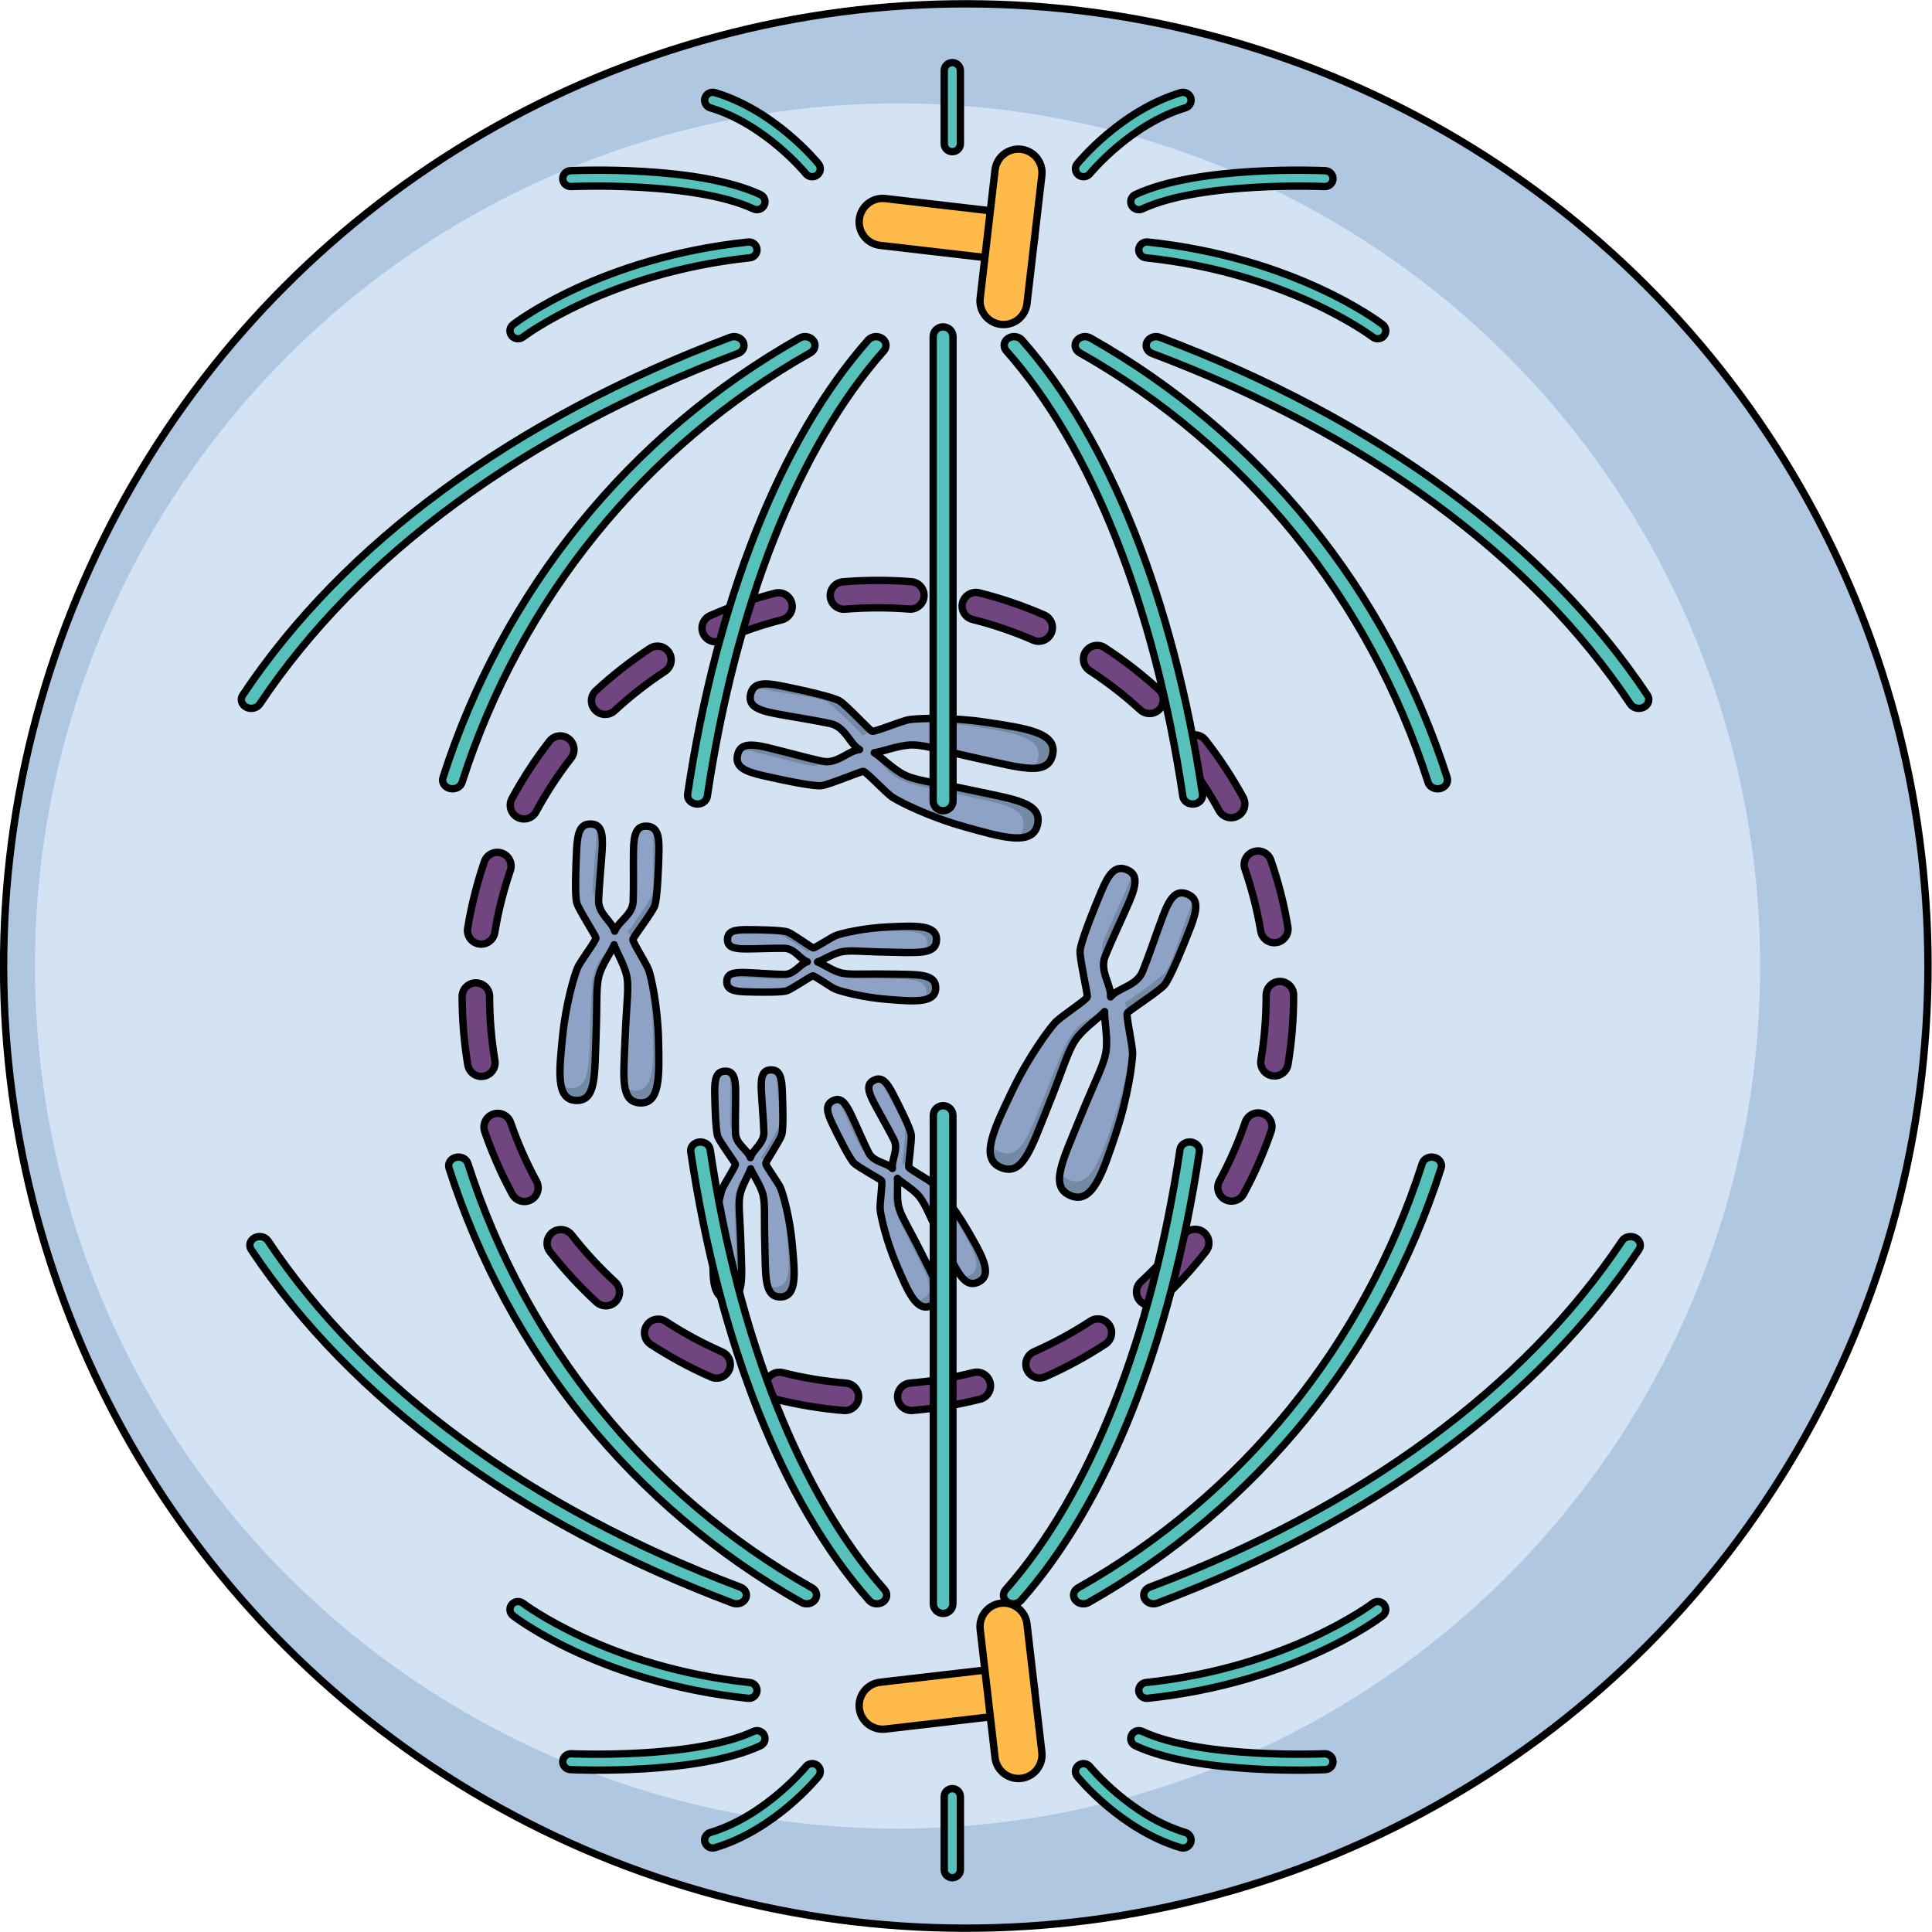
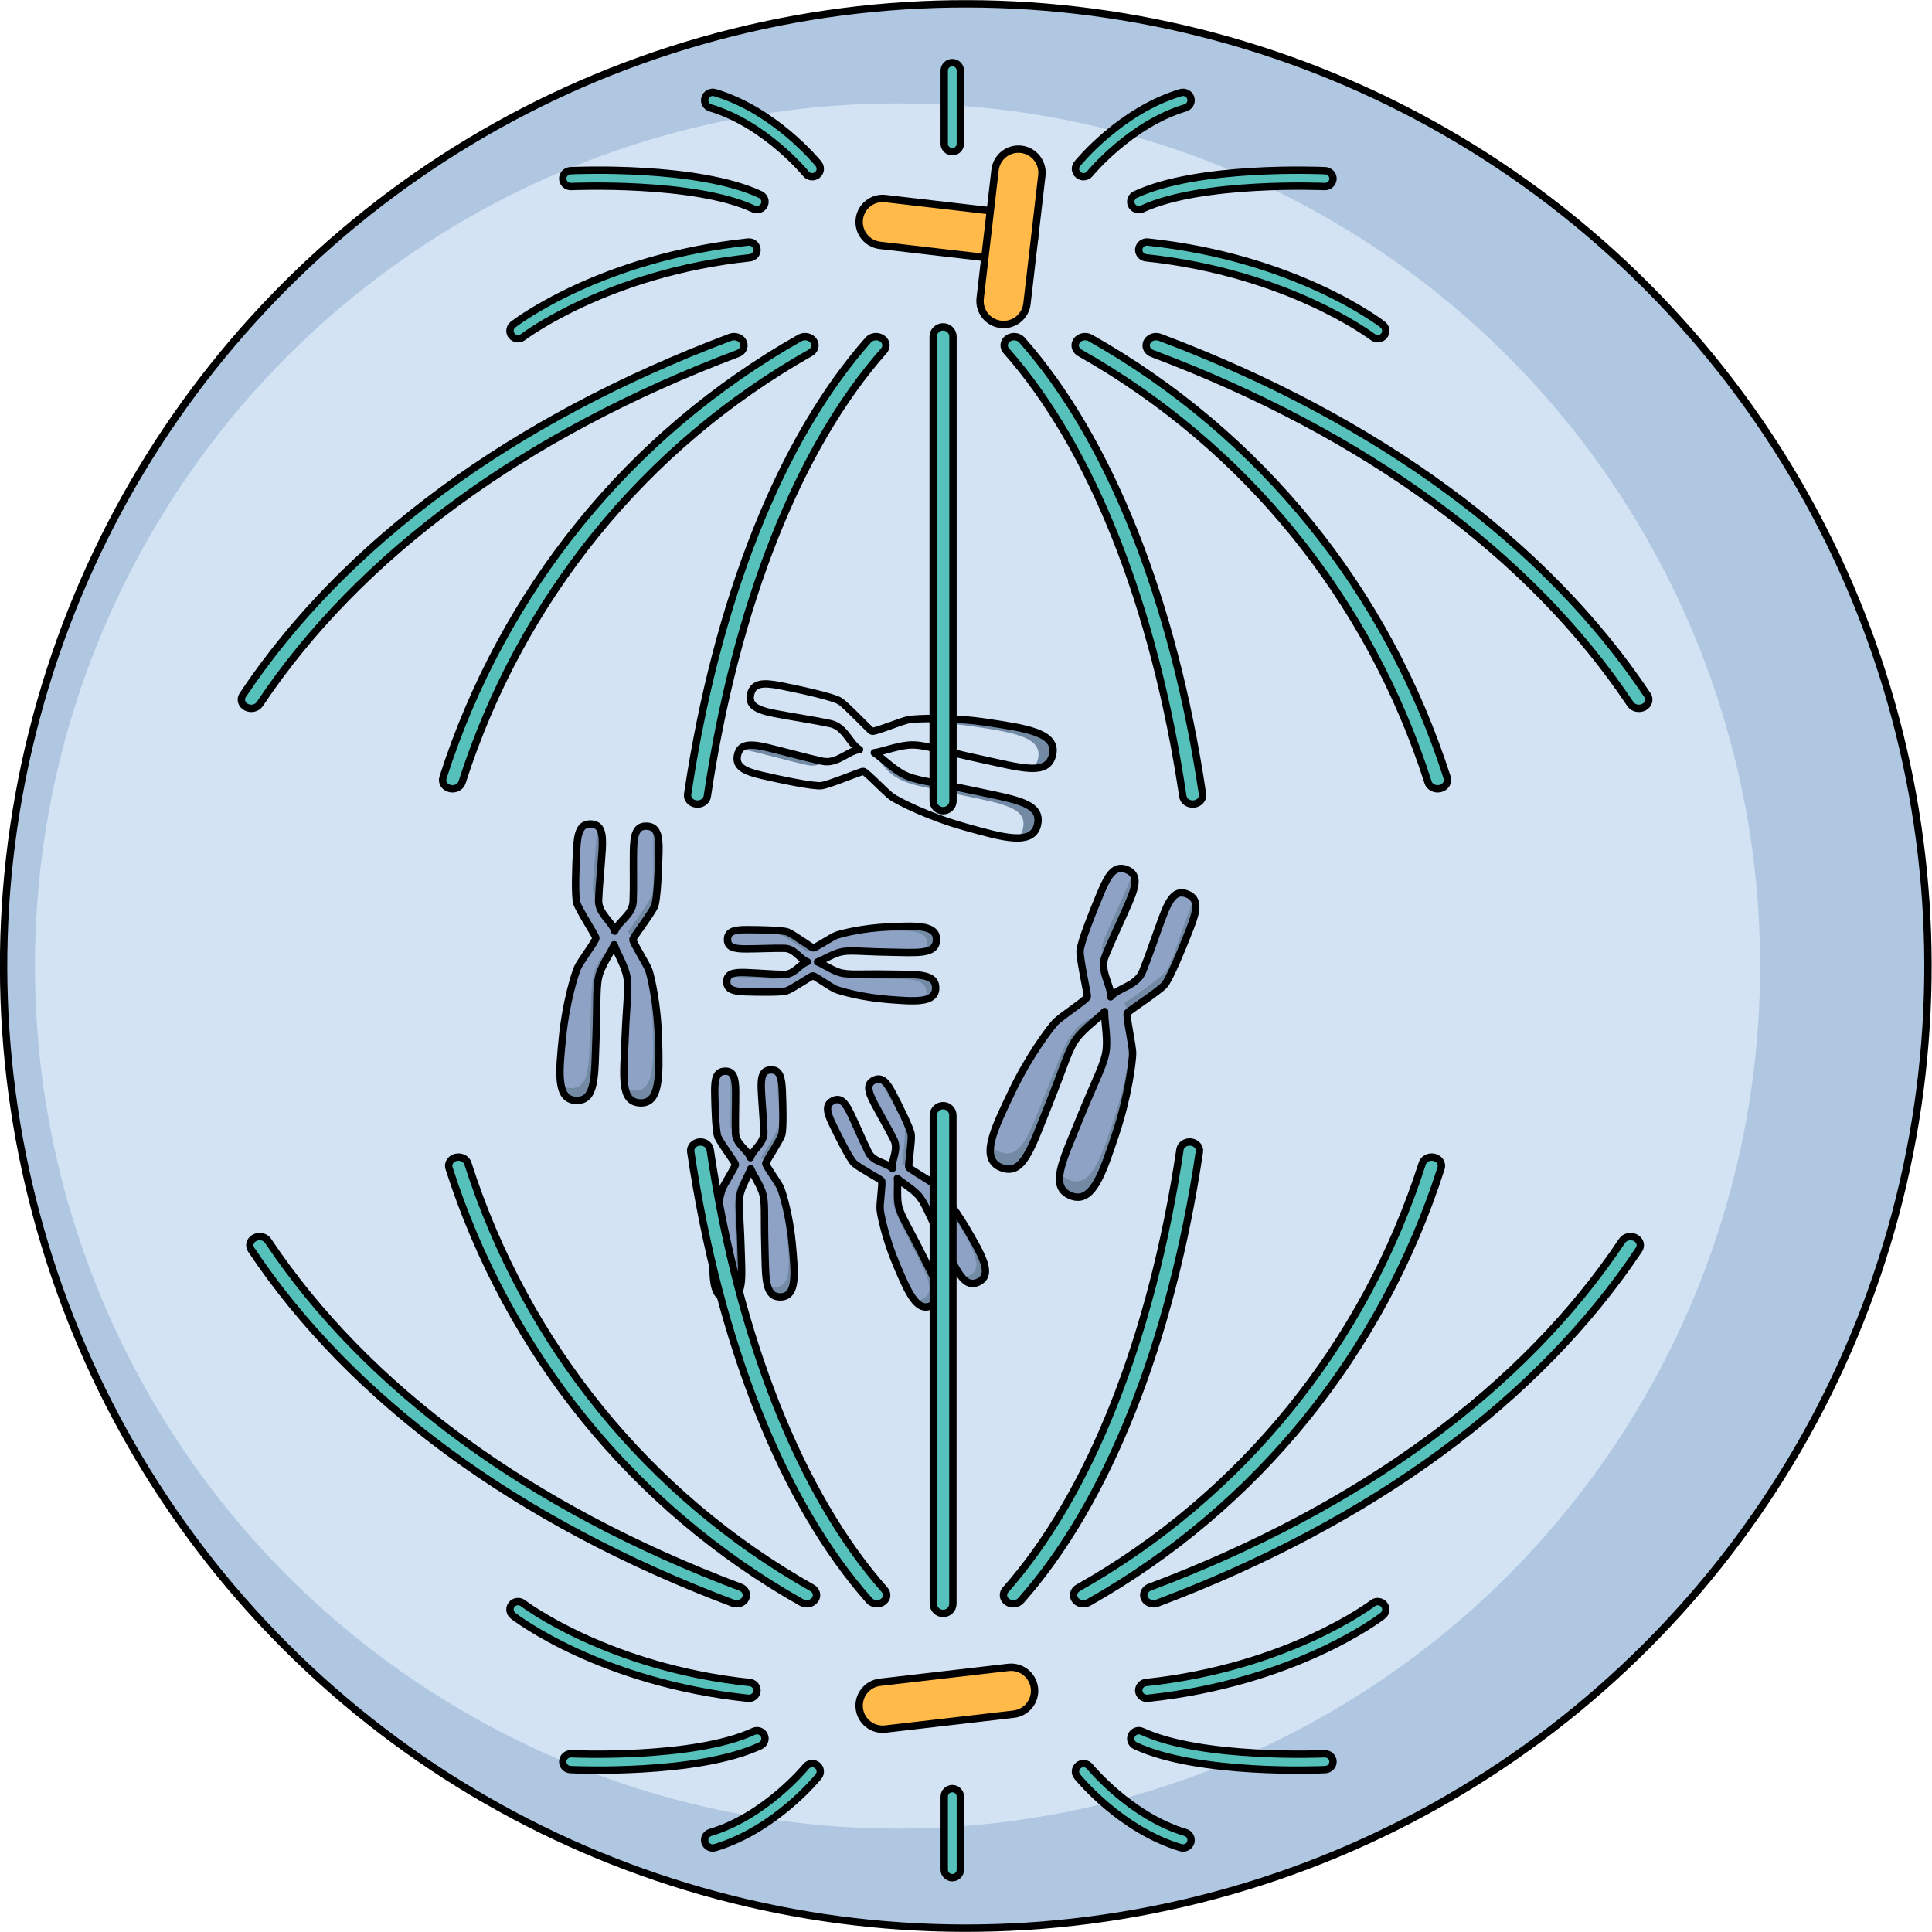
<svg xmlns="http://www.w3.org/2000/svg" version="1.1" id="Camada_1" width="800px" height="800px" viewBox="0 0 262.179 262.18" enable-background="new 0 0 262.179 262.18" xml:space="preserve">
  <g>
    <g>
      <ellipse transform="matrix(0.707 -0.707 0.707 0.707 -54.299 131.089)" fill="#B0C7E1" cx="131.089" cy="131.09" rx="130.589" ry="130.59" />
      <circle fill="#D3E3F4" cx="121.799" cy="131.09" r="117.057" />
      <ellipse transform="matrix(0.707 -0.707 0.707 0.707 -54.299 131.089)" fill="none" stroke="#000000" stroke-linecap="round" stroke-linejoin="round" stroke-miterlimit="10" cx="131.089" cy="131.09" rx="130.589" ry="130.59" />
    </g>
    <g>
-       <path fill="#714580" stroke="#000000" stroke-linecap="round" stroke-linejoin="round" stroke-miterlimit="10" d="    M114.661,191.412c-0.051,0-0.102-0.002-0.153-0.006c-3.096-0.252-6.189-0.762-9.191-1.517c-0.997-0.251-1.602-1.263-1.351-2.26    c0.251-0.996,1.266-1.596,2.259-1.351c2.803,0.705,5.691,1.182,8.584,1.417c1.025,0.084,1.788,0.982,1.705,2.006    C116.436,190.675,115.621,191.412,114.661,191.412z M123.665,191.407c-0.959,0-1.773-0.736-1.853-1.709    c-0.084-1.025,0.678-1.923,1.703-2.008c2.892-0.239,5.779-0.718,8.581-1.428c0.996-0.249,2.009,0.351,2.262,1.348    c0.252,0.997-0.352,2.009-1.348,2.262c-3.001,0.759-6.093,1.273-9.189,1.528C123.768,191.405,123.716,191.407,123.665,191.407z     M97.245,187.027c-0.249,0-0.503-0.051-0.747-0.158c-2.839-1.245-5.596-2.738-8.196-4.437c-0.861-0.563-1.102-1.717-0.539-2.577    c0.562-0.86,1.716-1.1,2.577-0.54c2.427,1.588,5.002,2.982,7.653,4.144c0.942,0.412,1.37,1.51,0.957,2.452    C98.645,186.61,97.962,187.027,97.245,187.027z M141.072,187.001c-0.716,0-1.398-0.415-1.705-1.113    c-0.414-0.941,0.013-2.04,0.954-2.454c2.647-1.165,5.219-2.561,7.644-4.149c0.86-0.563,2.014-0.322,2.577,0.537    c0.563,0.86,0.323,2.014-0.537,2.578c-2.596,1.699-5.349,3.194-8.184,4.441C141.577,186.95,141.323,187.001,141.072,187.001z     M82.211,177.202c-0.451,0-0.902-0.162-1.26-0.492c-2.282-2.099-4.407-4.402-6.315-6.845c-0.633-0.811-0.489-1.981,0.321-2.614    c0.811-0.633,1.981-0.489,2.613,0.321c1.783,2.283,3.768,4.435,5.901,6.397c0.757,0.696,0.806,1.873,0.11,2.63    C83.215,177,82.713,177.202,82.211,177.202z M156.088,177.167c-0.502,0-1.003-0.202-1.37-0.601    c-0.697-0.756-0.648-1.934,0.108-2.63c2.13-1.962,4.114-4.116,5.895-6.402c0.631-0.812,1.801-0.957,2.613-0.325    c0.811,0.632,0.956,1.802,0.324,2.613c-1.906,2.447-4.029,4.753-6.309,6.853C156.991,177.004,156.539,177.167,156.088,177.167z     M71.167,163.05c-0.66,0-1.3-0.352-1.637-0.973c-1.482-2.726-2.744-5.593-3.753-8.521c-0.335-0.972,0.182-2.032,1.154-2.366    c0.973-0.338,2.031,0.182,2.367,1.153c0.942,2.734,2.121,5.412,3.504,7.957c0.491,0.903,0.157,2.033-0.746,2.524    C71.771,162.977,71.467,163.05,71.167,163.05z M167.121,163c-0.3,0-0.604-0.072-0.885-0.225c-0.904-0.489-1.239-1.619-0.749-2.523    c1.381-2.548,2.558-5.229,3.498-7.969c0.333-0.972,1.392-1.492,2.365-1.156c0.973,0.333,1.49,1.392,1.157,2.365    c-1.007,2.934-2.267,5.806-3.747,8.535C168.423,162.647,167.782,163,167.121,163z M65.32,146.08c-0.894,0-1.682-0.645-1.834-1.556    c-0.508-3.047-0.768-6.17-0.771-9.281c-0.001-1.028,0.832-1.862,1.86-1.864c0,0,0.001,0,0.002,0c1.027,0,1.861,0.832,1.862,1.859    c0.003,2.908,0.245,5.826,0.72,8.673c0.169,1.014-0.516,1.973-1.53,2.142C65.525,146.072,65.422,146.08,65.32,146.08z     M172.952,146.015c-0.101,0-0.203-0.008-0.306-0.025c-1.014-0.168-1.701-1.126-1.533-2.141c0.471-2.847,0.71-5.765,0.71-8.673    v-0.129c0-1.028,0.833-1.862,1.862-1.862c1.028,0,1.862,0.833,1.862,1.862v0.129c0,3.112-0.256,6.234-0.76,9.281    C174.636,145.368,173.846,146.015,172.952,146.015z M65.302,128.126c-0.1,0-0.202-0.008-0.304-0.025    c-1.015-0.167-1.702-1.124-1.535-2.139c0.504-3.064,1.267-6.105,2.269-9.037c0.332-0.972,1.39-1.494,2.364-1.159    c0.973,0.332,1.492,1.39,1.16,2.363c-0.936,2.737-1.648,5.575-2.119,8.436C66.987,127.478,66.198,128.126,65.302,128.126z     M172.926,127.931c-0.893,0-1.681-0.644-1.834-1.553c-0.481-2.859-1.204-5.696-2.149-8.428c-0.336-0.972,0.179-2.032,1.151-2.368    c0.972-0.335,2.031,0.18,2.368,1.15c1.012,2.928,1.787,5.965,2.302,9.028c0.171,1.014-0.513,1.974-1.527,2.145    C173.133,127.923,173.029,127.931,172.926,127.931z M71.105,111.134c-0.299,0-0.602-0.072-0.884-0.224    c-0.904-0.489-1.241-1.619-0.752-2.523c1.473-2.726,3.186-5.351,5.093-7.803c0.631-0.811,1.801-0.958,2.612-0.327    c0.812,0.631,0.958,1.801,0.327,2.612c-1.781,2.291-3.381,4.743-4.757,7.288C72.408,110.78,71.767,111.134,71.105,111.134z     M167.067,110.969c-0.66,0-1.298-0.351-1.636-0.971c-1.385-2.539-2.993-4.985-4.78-7.268c-0.634-0.81-0.491-1.98,0.319-2.614    c0.809-0.632,1.979-0.491,2.613,0.318c1.913,2.444,3.634,5.062,5.116,7.782c0.492,0.902,0.159,2.033-0.743,2.526    C167.674,110.896,167.368,110.969,167.067,110.969z M82.125,96.952c-0.501,0-1.001-0.201-1.368-0.598    c-0.698-0.756-0.651-1.934,0.104-2.631c2.279-2.104,4.747-4.034,7.337-5.735c0.859-0.564,2.014-0.325,2.578,0.534    c0.565,0.86,0.326,2.014-0.534,2.579c-2.42,1.59-4.727,3.392-6.855,5.359C83.03,96.789,82.577,96.952,82.125,96.952z     M156.001,96.829c-0.45,0-0.901-0.162-1.258-0.49c-2.136-1.96-4.449-3.755-6.875-5.336c-0.861-0.561-1.104-1.715-0.543-2.576    c0.561-0.86,1.714-1.102,2.576-0.543c2.596,1.693,5.072,3.615,7.359,5.713c0.757,0.695,0.808,1.873,0.113,2.63    C157.006,96.626,156.504,96.829,156.001,96.829z M97.132,87.101c-0.715,0-1.397-0.415-1.705-1.111    c-0.415-0.94,0.011-2.04,0.952-2.454c2.839-1.252,5.802-2.275,8.808-3.04c0.995-0.255,2.009,0.348,2.263,1.345    c0.253,0.996-0.349,2.009-1.345,2.263c-2.805,0.714-5.572,1.668-8.223,2.838C97.638,87.049,97.383,87.101,97.132,87.101z     M140.955,87.025c-0.249,0-0.502-0.05-0.744-0.156c-2.658-1.161-5.429-2.107-8.237-2.81c-0.997-0.249-1.603-1.26-1.354-2.258    c0.25-0.996,1.263-1.602,2.258-1.353c3.008,0.753,5.977,1.766,8.824,3.009c0.942,0.412,1.372,1.509,0.961,2.451    C142.356,86.607,141.672,87.025,140.955,87.025z M114.527,82.675c-0.958,0-1.772-0.735-1.853-1.707    c-0.085-1.025,0.676-1.925,1.7-2.01c3.083-0.258,6.244-0.262,9.311-0.017c1.025,0.082,1.789,0.98,1.707,2.004    c-0.082,1.025-0.977,1.784-2.005,1.707c-2.865-0.23-5.822-0.224-8.704,0.015C114.631,82.672,114.579,82.675,114.527,82.675z" />
      <g>
        <g>
          <path fill="#8DA2C4" d="M151.392,153.913c1.73-5.167,2.278-9.78,2.307-10.906c0.028-1.126-0.951-5.217-0.711-5.547      c0.24-0.33,4.233-2.912,5.007-3.773c0.775-0.86,2.575-5.322,3.532-7.78c0.957-2.458,1.152-3.907-0.365-4.555      c-1.517-0.647-2.372,0.367-3.349,2.959c-0.977,2.592-1.834,5.232-2.75,7.501c-0.82,2.031-3.335,2.211-4.357,3.468      c0.138-1.614-1.548-3.489-0.728-5.52c0.916-2.269,2.133-4.764,3.229-7.308c1.096-2.544,1.186-3.868-0.355-4.455      c-1.541-0.587-2.407,0.592-3.425,3.024c-1.018,2.433-2.819,6.895-2.86,8.052c-0.041,1.157,1.04,5.788,0.984,6.192      c-0.057,0.403-3.602,2.668-4.363,3.498c-0.762,0.83-3.57,4.53-5.912,9.45c-2.342,4.919-4.393,9.032-1.428,10.229      c2.965,1.197,4.053-2.558,6.348-8.243c2.295-5.685,2.779-7.941,4.1-9.541c1.133-1.371,2.928-2.601,3.605-3.386      c-0.058,1.035,0.38,3.166,0.244,4.94c-0.16,2.069-1.378,4.028-3.673,9.713c-2.296,5.685-4.119,9.143-1.154,10.34      C148.283,163.463,149.661,159.079,151.392,153.913z" />
          <g>
            <path fill="#738AA5" d="M161.327,123.766c-0.956,2.458-2.38,7.279-3.155,8.14c-0.774,0.861-5.064,3.95-5.562,4.146       c0.197,0.518,0.364,0.984,0.392,1.39c0.359-0.398,4.231-2.908,4.992-3.754c0.775-0.86,2.575-5.322,3.532-7.78       c0.742-1.905,1.025-3.203,0.409-3.993C161.808,122.453,161.597,123.069,161.327,123.766z" />
            <path fill="#738AA5" d="M153.008,120.31c-1.096,2.544-2.313,5.039-3.229,7.308c-0.376,0.932-0.225,1.831,0.035,2.688       c0.036-0.181,0.09-0.362,0.164-0.546c0.916-2.269,2.133-4.764,3.229-7.308c0.846-1.963,1.092-3.199,0.452-3.931       C153.521,119.037,153.301,119.63,153.008,120.31z" />
            <path fill="#738AA5" d="M149.854,137.326c-1.343,0.556-2.873,1.143-4.006,2.515c-1.321,1.6-1.556,2.531-3.851,8.217       c-2.295,5.685-3.383,9.439-6.348,8.243c-0.576-0.232-0.961-0.575-1.194-1.012c-0.254,1.506,0.071,2.62,1.393,3.154       c2.965,1.197,4.053-2.558,6.348-8.243c2.295-5.685,2.779-7.941,4.1-9.541C147.405,139.318,149.143,138.113,149.854,137.326z" />
            <path fill="#738AA5" d="M151.392,153.913c1.73-5.167,2.278-9.78,2.307-10.906c0.009-0.367-0.089-1.048-0.216-1.81       c-0.106,1.529-0.696,5.817-2.289,10.575c-1.731,5.166-3.109,9.55-6.074,8.353c-0.61-0.246-1.017-0.588-1.259-1.025       c-0.269,1.549,0.069,2.606,1.458,3.167C148.283,163.463,149.661,159.079,151.392,153.913z" />
          </g>
          <path fill="none" stroke="#000000" stroke-linecap="round" stroke-linejoin="round" stroke-miterlimit="10" d="M151.392,153.913      c1.73-5.167,2.278-9.78,2.307-10.906c0.028-1.126-0.951-5.217-0.711-5.547c0.24-0.33,4.233-2.912,5.007-3.773      c0.775-0.86,2.575-5.322,3.532-7.78c0.957-2.458,1.152-3.907-0.365-4.555c-1.517-0.647-2.372,0.367-3.349,2.959      c-0.977,2.592-1.834,5.232-2.75,7.501c-0.82,2.031-3.335,2.211-4.357,3.468c0.138-1.614-1.548-3.489-0.728-5.52      c0.916-2.269,2.133-4.764,3.229-7.308c1.096-2.544,1.186-3.868-0.355-4.455c-1.541-0.587-2.407,0.592-3.425,3.024      c-1.018,2.433-2.819,6.895-2.86,8.052c-0.041,1.157,1.04,5.788,0.984,6.192c-0.057,0.403-3.602,2.668-4.363,3.498      c-0.762,0.83-3.57,4.53-5.912,9.45c-2.342,4.919-4.393,9.032-1.428,10.229c2.965,1.197,4.053-2.558,6.348-8.243      c2.295-5.685,2.779-7.941,4.1-9.541c1.133-1.371,2.928-2.601,3.605-3.386c-0.058,1.035,0.38,3.166,0.244,4.94      c-0.16,2.069-1.378,4.028-3.673,9.713c-2.296,5.685-4.119,9.143-1.154,10.34C148.283,163.463,149.661,159.079,151.392,153.913z" />
        </g>
        <g>
-           <path fill="#8DA2C4" d="M134.019,98.043c-5.131-0.783-9.549-0.546-10.611-0.39c-1.061,0.157-4.742,1.742-5.09,1.57      c-0.348-0.171-3.422-3.499-4.356-4.085c-0.934-0.587-5.414-1.551-7.877-2.048c-2.462-0.498-3.854-0.445-4.216,1.084      c-0.36,1.529,0.731,2.166,3.323,2.661c2.592,0.495,5.209,0.869,7.488,1.36c2.04,0.439,2.618,2.77,3.963,3.524      c-1.537,0.133-3.022,2.021-5.062,1.581c-2.279-0.49-4.819-1.226-7.384-1.841c-2.566-0.615-3.823-0.483-4.123,1.059      c-0.3,1.541,0.947,2.163,3.396,2.722c2.45,0.56,6.93,1.524,8.022,1.373c1.092-0.15,5.263-1.918,5.651-1.931      c0.388-0.013,3.09,2.946,3.993,3.526c0.903,0.58,4.833,2.613,9.831,4.01c4.998,1.397,9.192,2.653,9.832-0.325      c0.641-2.977-3.06-3.387-8.769-4.617c-5.709-1.229-7.905-1.316-9.622-2.295c-1.471-0.84-2.917-2.325-3.765-2.832      c0.981-0.114,2.91-0.872,4.597-1.033c1.968-0.186,4.005,0.638,9.714,1.866c5.709,1.229,9.251,2.377,9.892-0.6      C143.488,99.406,139.15,98.826,134.019,98.043z" />
          <g>
-             <path fill="#738AA5" d="M104.108,93.625c2.462,0.498,7.219,1.049,8.153,1.636c0.934,0.586,4.532,4.11,4.797,4.546       c0.454-0.269,0.865-0.501,1.24-0.594c-0.432-0.272-3.418-3.497-4.336-4.074c-0.934-0.587-5.414-1.551-7.877-2.048       c-1.908-0.386-3.173-0.44-3.814,0.266C102.798,93.388,103.41,93.485,104.108,93.625z" />
            <path fill="#738AA5" d="M102.219,101.996c2.566,0.615,5.106,1.351,7.384,1.841c0.936,0.202,1.755-0.087,2.517-0.471       c-0.175-0.005-0.355-0.025-0.539-0.065c-2.279-0.49-4.819-1.226-7.384-1.841c-1.98-0.474-3.18-0.504-3.763,0.216       C100.94,101.721,101.533,101.831,102.219,101.996z" />
            <path fill="#738AA5" d="M118.702,102.186c0.74,1.169,1.541,2.51,3.012,3.35c1.717,0.98,2.629,1.048,8.338,2.277       c5.709,1.229,9.41,1.639,8.769,4.616c-0.124,0.578-0.383,0.996-0.755,1.285c1.455-0.007,2.447-0.493,2.733-1.821       c0.641-2.977-3.06-3.387-8.769-4.617c-5.709-1.229-7.905-1.316-9.622-2.295C120.97,104.16,119.557,102.725,118.702,102.186z" />
            <path fill="#738AA5" d="M134.019,98.043c-5.131-0.783-9.549-0.546-10.611-0.39c-0.346,0.051-0.969,0.254-1.664,0.498       c1.452-0.149,5.573-0.293,10.297,0.427c5.13,0.783,9.469,1.364,8.828,4.341c-0.132,0.612-0.386,1.05-0.757,1.349       c1.498,0,2.435-0.489,2.735-1.884C143.488,99.406,139.15,98.826,134.019,98.043z" />
          </g>
          <path fill="none" stroke="#000000" stroke-linecap="round" stroke-linejoin="round" stroke-miterlimit="10" d="M134.019,98.043      c-5.131-0.783-9.549-0.546-10.611-0.39c-1.061,0.157-4.742,1.742-5.09,1.57c-0.348-0.171-3.422-3.499-4.356-4.085      c-0.934-0.587-5.414-1.551-7.877-2.048c-2.462-0.498-3.854-0.445-4.216,1.084c-0.36,1.529,0.731,2.166,3.323,2.661      c2.592,0.495,5.209,0.869,7.488,1.36c2.04,0.439,2.618,2.77,3.963,3.524c-1.537,0.133-3.022,2.021-5.062,1.581      c-2.279-0.49-4.819-1.226-7.384-1.841c-2.566-0.615-3.823-0.483-4.123,1.059c-0.3,1.541,0.947,2.163,3.396,2.722      c2.45,0.56,6.93,1.524,8.022,1.373c1.092-0.15,5.263-1.918,5.651-1.931c0.388-0.013,3.09,2.946,3.993,3.526      c0.903,0.58,4.833,2.613,9.831,4.01c4.998,1.397,9.192,2.653,9.832-0.325c0.641-2.977-3.06-3.387-8.769-4.617      c-5.709-1.229-7.905-1.316-9.622-2.295c-1.471-0.84-2.917-2.325-3.765-2.832c0.981-0.114,2.91-0.872,4.597-1.033      c1.968-0.186,4.005,0.638,9.714,1.866c5.709,1.229,9.251,2.377,9.892-0.6C143.488,99.406,139.15,98.826,134.019,98.043z" />
        </g>
        <g>
          <path fill="#8DA2C4" d="M89.365,141.179c-0.103-4.664-0.997-8.539-1.3-9.455c-0.304-0.915-2.278-3.928-2.18-4.263      c0.098-0.335,2.567-3.572,2.941-4.49c0.375-0.918,0.533-5.034,0.592-7.291c0.059-2.257-0.204-3.481-1.613-3.564      c-1.409-0.082-1.805,0.983-1.841,3.354c-0.036,2.371,0.038,4.746-0.043,6.84c-0.072,1.874-2.047,2.747-2.506,4.056      c-0.356-1.34-2.258-2.363-2.185-4.237c0.081-2.094,0.339-4.456,0.485-6.823c0.147-2.367-0.165-3.46-1.577-3.486      c-1.411-0.026-1.768,1.174-1.884,3.429c-0.116,2.256-0.274,6.372,0.028,7.316c0.302,0.944,2.514,4.362,2.586,4.704      c0.071,0.341-2.129,3.193-2.502,4.082c-0.373,0.89-1.564,4.684-2.026,9.326c-0.462,4.642-0.923,8.549,1.812,8.655      c2.735,0.106,2.525-3.235,2.727-8.48c0.202-5.245-0.061-7.203,0.54-8.875c0.516-1.433,1.606-2.943,1.924-3.773      c0.253,0.851,1.223,2.441,1.627,3.91c0.47,1.713,0.056,3.645-0.146,8.89c-0.203,5.245-0.67,8.559,2.065,8.665      C89.626,149.774,89.467,145.843,89.365,141.179z" />
          <g>
            <path fill="#738AA5" d="M88.638,114.011c-0.059,2.257,0.19,6.554-0.184,7.472c-0.374,0.918-2.936,4.649-3.281,4.952       c0.309,0.361,0.578,0.688,0.719,1.006c0.174-0.425,2.567-3.568,2.934-4.47c0.375-0.918,0.533-5.034,0.592-7.291       c0.046-1.749-0.102-2.878-0.827-3.336C88.645,112.815,88.654,113.372,88.638,114.011z" />
            <path fill="#738AA5" d="M80.934,113.637c-0.146,2.367-0.404,4.73-0.485,6.823c-0.033,0.86,0.349,1.541,0.807,2.155       c-0.023-0.156-0.033-0.318-0.026-0.487c0.081-2.094,0.339-4.456,0.485-6.823c0.113-1.827-0.047-2.894-0.775-3.298       C80.979,112.462,80.973,113.004,80.934,113.637z" />
            <path fill="#738AA5" d="M83.321,128.261c-0.921,0.837-1.983,1.753-2.499,3.186c-0.601,1.672-0.52,2.49-0.723,7.736       c-0.202,5.245,0.008,8.585-2.727,8.48c-0.531-0.02-0.941-0.185-1.255-0.469c0.232,1.287,0.816,2.09,2.036,2.137       c2.735,0.106,2.525-3.235,2.727-8.48c0.202-5.245-0.061-7.203,0.54-8.875C81.925,130.575,82.977,129.1,83.321,128.261z" />
            <path fill="#738AA5" d="M89.365,141.179c-0.103-4.664-0.997-8.539-1.3-9.455c-0.099-0.298-0.375-0.818-0.699-1.396       c0.357,1.262,1.124,4.888,1.218,9.183c0.102,4.664,0.261,8.595-2.475,8.489c-0.563-0.022-0.99-0.179-1.311-0.461       c0.232,1.326,0.811,2.08,2.092,2.13C89.626,149.774,89.467,145.843,89.365,141.179z" />
          </g>
          <path fill="none" stroke="#000000" stroke-linecap="round" stroke-linejoin="round" stroke-miterlimit="10" d="M89.365,141.179      c-0.103-4.664-0.997-8.539-1.3-9.455c-0.304-0.915-2.278-3.928-2.18-4.263c0.098-0.335,2.567-3.572,2.941-4.49      c0.375-0.918,0.533-5.034,0.592-7.291c0.059-2.257-0.204-3.481-1.613-3.564c-1.409-0.082-1.805,0.983-1.841,3.354      c-0.036,2.371,0.038,4.746-0.043,6.84c-0.072,1.874-2.047,2.747-2.506,4.056c-0.356-1.34-2.258-2.363-2.185-4.237      c0.081-2.094,0.339-4.456,0.485-6.823c0.147-2.367-0.165-3.46-1.577-3.486c-1.411-0.026-1.768,1.174-1.884,3.429      c-0.116,2.256-0.274,6.372,0.028,7.316c0.302,0.944,2.514,4.362,2.586,4.704c0.071,0.341-2.129,3.193-2.502,4.082      c-0.373,0.89-1.564,4.684-2.026,9.326c-0.462,4.642-0.923,8.549,1.812,8.655c2.735,0.106,2.525-3.235,2.727-8.48      c0.202-5.245-0.061-7.203,0.54-8.875c0.516-1.433,1.606-2.943,1.924-3.773c0.253,0.851,1.223,2.441,1.627,3.91      c0.47,1.713,0.056,3.645-0.146,8.89c-0.203,5.245-0.67,8.559,2.065,8.665C89.626,149.774,89.467,145.843,89.365,141.179z" />
        </g>
        <g>
          <path fill="#8DA2C4" d="M107.517,168.906c-0.34-3.814-1.286-6.939-1.584-7.673c-0.299-0.733-2.081-3.092-2.02-3.372      c0.062-0.28,1.906-3.067,2.162-3.839c0.257-0.772,0.16-4.152,0.084-6.005c-0.076-1.852-0.358-2.84-1.517-2.831      c-1.159,0.01-1.424,0.904-1.324,2.849c0.1,1.944,0.292,3.886,0.341,5.605c0.044,1.539-1.525,2.363-1.83,3.46      c-0.365-1.078-1.979-1.811-2.022-3.35c-0.049-1.719,0.033-3.669,0.022-5.615c-0.01-1.947-0.325-2.825-1.483-2.769      c-1.157,0.056-1.384,1.059-1.354,2.912c0.029,1.854,0.125,5.234,0.425,5.991c0.299,0.757,2.299,3.435,2.377,3.711      c0.077,0.276-1.568,2.732-1.825,3.481c-0.257,0.749-1.024,3.923-1.147,7.75c-0.124,3.827-0.287,7.053,1.96,6.989      c2.246-0.064,1.89-2.788,1.768-7.096c-0.122-4.307-0.446-5.896-0.045-7.299c0.344-1.202,1.154-2.499,1.368-3.196      c0.254,0.683,1.136,1.932,1.548,3.113c0.479,1.377,0.246,2.982,0.369,7.29c0.122,4.308-0.079,7.048,2.168,6.984      C108.203,175.932,107.857,172.721,107.517,168.906z" />
          <g>
            <path fill="#738AA5" d="M105.429,146.694c0.076,1.852,0.516,5.358,0.26,6.13c-0.256,0.772-2.149,3.969-2.415,4.236       c0.273,0.278,0.511,0.531,0.644,0.785c0.119-0.357,1.906-3.064,2.158-3.823c0.257-0.772,0.16-4.152,0.084-6.005       c-0.059-1.435-0.242-2.351-0.861-2.687C105.369,145.713,105.407,146.169,105.429,146.694z" />
            <path fill="#738AA5" d="M99.098,146.81c0.01,1.947-0.071,3.896-0.022,5.615c0.02,0.706,0.371,1.243,0.78,1.721       c-0.027-0.127-0.044-0.259-0.048-0.397c-0.049-1.719,0.033-3.669,0.022-5.615c-0.008-1.502-0.197-2.367-0.816-2.659       C99.071,145.846,99.096,146.29,99.098,146.81z" />
            <path fill="#738AA5" d="M101.857,158.657c-0.708,0.736-1.528,1.545-1.872,2.747c-0.401,1.402-0.289,2.068-0.167,6.376       c0.122,4.307,0.478,7.032-1.768,7.095c-0.436,0.012-0.781-0.1-1.054-0.316c0.261,1.042,0.783,1.667,1.785,1.639       c2.246-0.064,1.89-2.788,1.768-7.096c-0.122-4.307-0.446-5.896-0.045-7.299C100.841,160.629,101.621,159.364,101.857,158.657z" />
            <path fill="#738AA5" d="M107.517,168.906c-0.34-3.814-1.286-6.939-1.584-7.673c-0.097-0.239-0.352-0.65-0.649-1.105       c0.362,1.014,1.189,3.942,1.502,7.455c0.34,3.814,0.686,7.025-1.561,7.089c-0.462,0.013-0.82-0.092-1.099-0.306       c0.263,1.073,0.778,1.659,1.831,1.629C108.203,175.932,107.857,172.721,107.517,168.906z" />
          </g>
          <path fill="none" stroke="#000000" stroke-linecap="round" stroke-linejoin="round" stroke-miterlimit="10" d="M107.517,168.906      c-0.34-3.814-1.286-6.939-1.584-7.673c-0.299-0.733-2.081-3.092-2.02-3.372c0.062-0.28,1.906-3.067,2.162-3.839      c0.257-0.772,0.16-4.152,0.084-6.005c-0.076-1.852-0.358-2.84-1.517-2.831c-1.159,0.01-1.424,0.904-1.324,2.849      c0.1,1.944,0.292,3.886,0.341,5.605c0.044,1.539-1.525,2.363-1.83,3.46c-0.365-1.078-1.979-1.811-2.022-3.35      c-0.049-1.719,0.033-3.669,0.022-5.615c-0.01-1.947-0.325-2.825-1.483-2.769c-1.157,0.056-1.384,1.059-1.354,2.912      c0.029,1.854,0.125,5.234,0.425,5.991c0.299,0.757,2.299,3.435,2.377,3.711c0.077,0.276-1.568,2.732-1.825,3.481      c-0.257,0.749-1.024,3.923-1.147,7.75c-0.124,3.827-0.287,7.053,1.96,6.989c2.246-0.064,1.89-2.788,1.768-7.096      c-0.122-4.307-0.446-5.896-0.045-7.299c0.344-1.202,1.154-2.499,1.368-3.196c0.254,0.683,1.136,1.932,1.548,3.113      c0.479,1.377,0.246,2.982,0.369,7.29c0.122,4.308-0.079,7.048,2.168,6.984C108.203,175.932,107.857,172.721,107.517,168.906z" />
        </g>
        <g>
          <path fill="#8DA2C4" d="M131.24,166.87c-1.917-3.315-4.092-5.75-4.672-6.289c-0.58-0.538-3.191-1.926-3.253-2.206      c-0.062-0.28,0.435-3.585,0.342-4.393c-0.093-0.808-1.606-3.833-2.456-5.48c-0.85-1.648-1.523-2.425-2.57-1.927      c-1.046,0.498-0.91,1.42,0.001,3.141c0.911,1.721,1.903,3.4,2.672,4.939c0.688,1.377-0.387,2.785-0.2,3.908      c-0.786-0.823-2.558-0.808-3.247-2.185c-0.769-1.539-1.517-3.34-2.348-5.101c-0.83-1.761-1.486-2.424-2.512-1.885      c-1.026,0.539-0.808,1.544,0,3.211c0.808,1.669,2.321,4.693,2.911,5.253c0.591,0.56,3.533,2.145,3.72,2.363      c0.186,0.218-0.27,3.139-0.187,3.926c0.083,0.788,0.726,3.989,2.228,7.511c1.502,3.523,2.714,6.516,4.724,5.511      c2.01-1.005,0.538-3.325-1.389-7.18c-1.927-3.854-2.89-5.159-3.118-6.599c-0.195-1.235-0.008-2.753-0.107-3.475      c0.518,0.512,1.845,1.273,2.716,2.17c1.015,1.047,1.481,2.6,3.408,6.454c1.927,3.854,2.9,6.424,4.91,5.419      C134.825,172.951,133.157,170.185,131.24,166.87z" />
          <g>
            <path fill="#738AA5" d="M119.981,147.609c0.85,1.647,2.727,4.641,2.82,5.449c0.093,0.808-0.275,4.506-0.404,4.859       c0.365,0.137,0.688,0.266,0.915,0.44c-0.042-0.374,0.437-3.582,0.345-4.376c-0.093-0.808-1.606-3.833-2.456-5.48       c-0.658-1.277-1.211-2.03-1.913-2.073C119.513,146.745,119.739,147.142,119.981,147.609z" />
-             <path fill="#738AA5" d="M114.289,150.384c0.83,1.761,1.578,3.563,2.348,5.101c0.316,0.632,0.86,0.971,1.432,1.232       c-0.078-0.103-0.149-0.216-0.211-0.34c-0.769-1.539-1.517-3.34-2.348-5.101c-0.641-1.359-1.177-2.063-1.861-2.067       C113.858,149.521,114.067,149.913,114.289,150.384z" />
            <path fill="#738AA5" d="M121.786,159.963c-0.332,0.966-0.734,2.045-0.539,3.28c0.228,1.441,0.61,1.998,2.537,5.852       c1.927,3.854,3.399,6.174,1.389,7.179c-0.39,0.195-0.75,0.239-1.088,0.158c0.675,0.835,1.413,1.182,2.309,0.733       c2.01-1.005,0.538-3.325-1.389-7.18c-1.927-3.854-2.89-5.159-3.118-6.599C121.696,162.18,121.87,160.703,121.786,159.963z" />
            <path fill="#738AA5" d="M131.24,166.87c-1.917-3.315-4.092-5.75-4.672-6.289c-0.189-0.175-0.593-0.441-1.054-0.728       c0.756,0.767,2.74,3.073,4.506,6.126c1.916,3.315,3.584,6.081,1.574,7.086c-0.413,0.207-0.783,0.262-1.126,0.186       c0.691,0.862,1.405,1.176,2.347,0.705C134.825,172.951,133.157,170.185,131.24,166.87z" />
          </g>
          <path fill="none" stroke="#000000" stroke-linecap="round" stroke-linejoin="round" stroke-miterlimit="10" d="M131.24,166.87      c-1.917-3.315-4.092-5.75-4.672-6.289c-0.58-0.538-3.191-1.926-3.253-2.206c-0.062-0.28,0.435-3.585,0.342-4.393      c-0.093-0.808-1.606-3.833-2.456-5.48c-0.85-1.648-1.523-2.425-2.57-1.927c-1.046,0.498-0.91,1.42,0.001,3.141      c0.911,1.721,1.903,3.4,2.672,4.939c0.688,1.377-0.387,2.785-0.2,3.908c-0.786-0.823-2.558-0.808-3.247-2.185      c-0.769-1.539-1.517-3.34-2.348-5.101c-0.83-1.761-1.486-2.424-2.512-1.885c-1.026,0.539-0.808,1.544,0,3.211      c0.808,1.669,2.321,4.693,2.911,5.253c0.591,0.56,3.533,2.145,3.72,2.363c0.186,0.218-0.27,3.139-0.187,3.926      c0.083,0.788,0.726,3.989,2.228,7.511c1.502,3.523,2.714,6.516,4.724,5.511c2.01-1.005,0.538-3.325-1.389-7.18      c-1.927-3.854-2.89-5.159-3.118-6.599c-0.195-1.235-0.008-2.753-0.107-3.475c0.518,0.512,1.845,1.273,2.716,2.17      c1.015,1.047,1.481,2.6,3.408,6.454c1.927,3.854,2.9,6.424,4.91,5.419C134.825,172.951,133.157,170.185,131.24,166.87z" />
        </g>
        <g>
          <path fill="#8DA2C4" d="M120.637,125.781c-3.519,0.154-6.429,0.893-7.115,1.137c-0.686,0.244-2.928,1.784-3.182,1.715      c-0.254-0.068-2.739-1.879-3.437-2.146c-0.699-0.268-3.808-0.32-5.513-0.327c-1.705-0.008-2.625,0.211-2.664,1.276      c-0.039,1.065,0.771,1.346,2.562,1.335c1.791-0.011,3.582-0.107,5.164-0.08c1.416,0.024,2.107,1.5,3.102,1.825      c-1.006,0.291-1.746,1.743-3.162,1.719c-1.582-0.027-3.369-0.183-5.158-0.254c-1.789-0.072-2.609,0.181-2.606,1.247      c0.003,1.066,0.915,1.315,2.619,1.366c1.704,0.05,4.814,0.103,5.522-0.141c0.708-0.244,3.251-1.969,3.508-2.029      c0.257-0.059,2.445,1.555,3.122,1.822c0.678,0.267,3.561,1.104,7.073,1.376c3.511,0.273,6.468,0.557,6.503-1.51      c0.035-2.066-2.483-1.853-6.446-1.92c-3.963-0.067-5.436,0.164-6.708-0.262c-1.09-0.366-2.248-1.164-2.879-1.39      c0.638-0.205,1.822-0.963,2.924-1.292c1.286-0.383,2.75-0.102,6.713-0.036c3.963,0.067,6.472,0.365,6.507-1.701      C127.12,125.442,124.156,125.627,120.637,125.781z" />
          <g>
            <path fill="#738AA5" d="M100.142,126.775c1.705,0.007,4.944-0.251,5.643,0.016c0.699,0.268,3.558,2.14,3.791,2.395       c0.267-0.239,0.51-0.448,0.748-0.559c-0.323-0.124-2.736-1.879-3.422-2.142c-0.699-0.268-3.808-0.32-5.513-0.327       c-1.321-0.006-2.17,0.125-2.504,0.679C99.239,126.789,99.659,126.774,100.142,126.775z" />
            <path fill="#738AA5" d="M99.986,132.596c1.789,0.072,3.577,0.227,5.158,0.254c0.65,0.011,1.157-0.289,1.614-0.645       c-0.117,0.02-0.239,0.03-0.367,0.028c-1.582-0.027-3.369-0.183-5.158-0.254c-1.381-0.055-2.183,0.083-2.477,0.639       C99.099,132.582,99.508,132.577,99.986,132.596z" />
            <path fill="#738AA5" d="M110.985,130.554c0.647,0.681,1.356,1.468,2.446,1.834c1.272,0.426,1.888,0.352,5.851,0.419       c3.963,0.067,6.48-0.147,6.445,1.919c-0.007,0.401-0.124,0.713-0.334,0.955c0.968-0.196,1.564-0.65,1.58-1.572       c0.035-2.066-2.483-1.853-6.446-1.92c-3.963-0.067-5.436,0.164-6.708-0.262C112.755,131.57,111.625,130.8,110.985,130.554z" />
            <path fill="#738AA5" d="M120.637,125.781c-3.519,0.154-6.429,0.893-7.115,1.137c-0.223,0.08-0.612,0.296-1.042,0.55       c0.947-0.29,3.671-0.928,6.912-1.07c3.519-0.154,6.483-0.338,6.449,1.729c-0.007,0.425-0.119,0.75-0.327,0.997       c0.997-0.197,1.557-0.646,1.573-1.614C127.12,125.442,124.156,125.627,120.637,125.781z" />
          </g>
          <path fill="none" stroke="#000000" stroke-linecap="round" stroke-linejoin="round" stroke-miterlimit="10" d="M120.637,125.781      c-3.519,0.154-6.429,0.893-7.115,1.137c-0.686,0.244-2.928,1.784-3.182,1.715c-0.254-0.068-2.739-1.879-3.437-2.146      c-0.699-0.268-3.808-0.32-5.513-0.327c-1.705-0.008-2.625,0.211-2.664,1.276c-0.039,1.065,0.771,1.346,2.562,1.335      c1.791-0.011,3.582-0.107,5.164-0.08c1.416,0.024,2.107,1.5,3.102,1.825c-1.006,0.291-1.746,1.743-3.162,1.719      c-1.582-0.027-3.369-0.183-5.158-0.254c-1.789-0.072-2.609,0.181-2.606,1.247c0.003,1.066,0.915,1.315,2.619,1.366      c1.704,0.05,4.814,0.103,5.522-0.141c0.708-0.244,3.251-1.969,3.508-2.029c0.257-0.059,2.445,1.555,3.122,1.822      c0.678,0.267,3.561,1.104,7.073,1.376c3.511,0.273,6.468,0.557,6.503-1.51c0.035-2.066-2.483-1.853-6.446-1.92      c-3.963-0.067-5.436,0.164-6.708-0.262c-1.09-0.366-2.248-1.164-2.879-1.39c0.638-0.205,1.822-0.963,2.924-1.292      c1.286-0.383,2.75-0.102,6.713-0.036c3.963,0.067,6.472,0.365,6.507-1.701C127.12,125.442,124.156,125.627,120.637,125.781z" />
        </g>
      </g>
    </g>
    <g>
      <g>
        <g>
          <g>
            <path fill="#56C1BB" stroke="#000000" stroke-miterlimit="10" d="M155.538,46.872c0-0.156,0.035-0.313,0.108-0.465       c0.29-0.605,1.079-0.888,1.763-0.63c29.495,11.109,52.37,27.898,66.151,48.554c0.378,0.566,0.166,1.297-0.473,1.632       c-0.639,0.335-1.463,0.147-1.841-0.419c-13.487-20.215-35.925-36.666-64.889-47.575       C155.845,47.776,155.538,47.335,155.538,46.872z" />
            <path fill="#56C1BB" stroke="#000000" stroke-miterlimit="10" d="M145.905,46.871c0-0.219,0.068-0.441,0.211-0.639       c0.399-0.555,1.23-0.718,1.857-0.364c23.075,13.035,40.269,34.224,48.413,59.664c0.198,0.635-0.212,1.291-0.927,1.471       c-0.714,0.179-1.457-0.188-1.66-0.821c-7.965-24.878-24.753-45.584-47.272-58.305       C146.124,47.649,145.905,47.265,145.905,46.871z" />
            <path fill="#56C1BB" stroke="#000000" stroke-miterlimit="10" d="M136.269,46.873c0-0.354,0.177-0.704,0.515-0.938       c0.585-0.406,1.429-0.315,1.888,0.202c11.881,13.426,20.586,35.315,24.512,61.634c0.104,0.652-0.421,1.251-1.156,1.337       c-0.736,0.086-1.411-0.372-1.509-1.025c-3.864-25.903-12.373-47.38-23.962-60.476C136.363,47.389,136.269,47.13,136.269,46.873       z" />
          </g>
          <g>
            <path fill="#56C1BB" stroke="#000000" stroke-miterlimit="10" d="M100.96,46.872c0-0.156-0.035-0.313-0.108-0.465       c-0.29-0.605-1.079-0.888-1.763-0.63C69.594,56.885,46.72,73.675,32.938,94.331c-0.377,0.566-0.166,1.297,0.473,1.632       c0.639,0.335,1.463,0.147,1.841-0.419c13.487-20.215,35.926-36.666,64.889-47.575C100.653,47.776,100.96,47.335,100.96,46.872z       " />
            <path fill="#56C1BB" stroke="#000000" stroke-miterlimit="10" d="M110.594,46.871c0-0.219-0.068-0.441-0.211-0.639       c-0.399-0.555-1.231-0.718-1.857-0.364c-23.075,13.035-40.269,34.224-48.414,59.664c-0.198,0.635,0.212,1.291,0.927,1.471       c0.714,0.179,1.457-0.188,1.66-0.821c7.964-24.878,24.753-45.584,47.272-58.305C110.374,47.649,110.594,47.265,110.594,46.871z       " />
            <path fill="#56C1BB" stroke="#000000" stroke-miterlimit="10" d="M120.229,46.873c0-0.354-0.177-0.704-0.515-0.938       c-0.585-0.406-1.429-0.315-1.887,0.202c-11.881,13.426-20.586,35.315-24.512,61.634c-0.105,0.652,0.421,1.251,1.156,1.337       c0.736,0.086,1.411-0.372,1.509-1.025c3.864-25.903,12.373-47.38,23.962-60.476C120.136,47.389,120.229,47.13,120.229,46.873z" />
          </g>
          <path fill="#56C1BB" stroke="#000000" stroke-miterlimit="10" d="M126.636,108.698V45.681c0-0.73,0.602-1.323,1.344-1.323      c0.742,0,1.344,0.592,1.344,1.323v63.017c0,0.73-0.602,1.323-1.344,1.323C127.238,110.021,126.636,109.428,126.636,108.698z" />
        </g>
        <g>
          <path fill="#56C1BB" stroke="#000000" stroke-miterlimit="10" d="M69.202,44.895c0-0.319,0.144-0.635,0.419-0.847      c0.48-0.371,11.985-9.105,31.896-11.205c0.601-0.064,1.141,0.365,1.205,0.956c0.066,0.598-0.371,1.122-0.972,1.186      c-19.248,2.03-30.665,10.672-30.778,10.758c-0.476,0.366-1.163,0.285-1.536-0.183C69.278,45.362,69.202,45.128,69.202,44.895z" />
          <path fill="#56C1BB" stroke="#000000" stroke-miterlimit="10" d="M76.365,24.238c0-0.571,0.457-1.048,1.043-1.075      c0.699-0.033,17.211-0.752,25.779,3.24c0.546,0.254,0.78,0.896,0.521,1.434c-0.258,0.538-0.911,0.767-1.457,0.512      c-8.078-3.763-24.573-3.043-24.739-3.035c-0.604,0.028-1.116-0.431-1.145-1.025C76.366,24.273,76.365,24.256,76.365,24.238z" />
          <path fill="#56C1BB" stroke="#000000" stroke-miterlimit="10" d="M128.135,19.509V9.572c0-0.595,0.49-1.077,1.095-1.077      c0.604,0,1.095,0.483,1.095,1.077v9.936c0,0.594-0.49,1.077-1.095,1.077C128.625,20.586,128.135,20.103,128.135,19.509z" />
          <path fill="#56C1BB" stroke="#000000" stroke-miterlimit="10" d="M95.621,13.605c0-0.104,0.016-0.209,0.047-0.314      c0.176-0.569,0.787-0.891,1.365-0.718c8.109,2.423,13.806,9.368,14.045,9.663c0.376,0.465,0.298,1.142-0.173,1.513      c-0.472,0.371-1.161,0.295-1.539-0.17c-0.054-0.067-5.524-6.72-12.968-8.944C95.925,14.493,95.621,14.066,95.621,13.605z" />
          <path fill="#56C1BB" stroke="#000000" stroke-miterlimit="10" d="M154.532,33.915c0-0.038,0.002-0.077,0.006-0.116      c0.065-0.591,0.604-1.019,1.205-0.956c19.911,2.1,31.416,10.834,31.896,11.205c0.475,0.367,0.557,1.044,0.185,1.511      c-0.373,0.468-1.061,0.55-1.536,0.183c-0.113-0.086-11.53-8.728-30.778-10.758C154.949,34.925,154.532,34.458,154.532,33.915z" />
          <path fill="#56C1BB" stroke="#000000" stroke-miterlimit="10" d="M153.445,27.378c0-0.403,0.231-0.79,0.627-0.974      c8.568-3.992,25.081-3.273,25.78-3.24c0.604,0.028,1.068,0.544,1.041,1.126c-0.028,0.594-0.541,1.053-1.145,1.025      c-0.166-0.008-16.666-0.725-24.739,3.035c-0.546,0.255-1.199,0.025-1.457-0.512C153.48,27.689,153.445,27.532,153.445,27.378z" />
          <path fill="#56C1BB" stroke="#000000" stroke-miterlimit="10" d="M145.943,22.906c0-0.235,0.078-0.472,0.238-0.67      c0.239-0.294,5.936-7.24,14.045-9.663c0.578-0.173,1.19,0.149,1.365,0.718c0.173,0.567-0.151,1.17-0.73,1.343      c-7.444,2.224-12.915,8.877-12.969,8.944c-0.377,0.465-1.066,0.541-1.538,0.17C146.084,23.536,145.943,23.223,145.943,22.906z" />
        </g>
      </g>
      <g>
        <g>
          <g>
            <path fill="#56C1BB" stroke="#000000" stroke-miterlimit="10" d="M155.209,216.467c0,0.154,0.035,0.309,0.107,0.46       c0.286,0.598,1.066,0.877,1.741,0.623c29.14-10.975,51.738-27.562,65.354-47.969c0.373-0.559,0.164-1.281-0.467-1.612       c-0.631-0.331-1.446-0.146-1.819,0.414c-13.325,19.971-35.492,36.224-64.106,47.001       C155.513,215.574,155.209,216.01,155.209,216.467z" />
            <path fill="#56C1BB" stroke="#000000" stroke-miterlimit="10" d="M145.692,216.468c0,0.217,0.067,0.436,0.208,0.632       c0.394,0.548,1.216,0.709,1.834,0.36c22.796-12.878,39.783-33.811,47.83-58.944c0.196-0.627-0.21-1.276-0.915-1.454       c-0.705-0.177-1.44,0.186-1.64,0.811c-7.869,24.578-24.455,45.034-46.702,57.602       C145.909,215.699,145.692,216.079,145.692,216.468z" />
            <path fill="#56C1BB" stroke="#000000" stroke-miterlimit="10" d="M136.172,216.466c0,0.349,0.175,0.695,0.508,0.927       c0.578,0.401,1.412,0.312,1.865-0.2c11.738-13.264,20.338-34.889,24.216-60.891c0.103-0.644-0.416-1.236-1.142-1.321       c-0.727-0.085-1.394,0.368-1.491,1.012c-3.817,25.59-12.224,46.809-23.673,59.747       C136.265,215.956,136.172,216.212,136.172,216.466z" />
          </g>
          <g>
            <path fill="#56C1BB" stroke="#000000" stroke-miterlimit="10" d="M101.289,216.467c0,0.154-0.035,0.309-0.107,0.46       c-0.286,0.598-1.066,0.877-1.741,0.623c-29.14-10.975-51.738-27.562-65.354-47.969c-0.373-0.559-0.164-1.281,0.467-1.612       c0.631-0.331,1.446-0.146,1.819,0.414c13.325,19.971,35.492,36.224,64.106,47.001       C100.986,215.574,101.289,216.01,101.289,216.467z" />
            <path fill="#56C1BB" stroke="#000000" stroke-miterlimit="10" d="M110.806,216.468c0,0.217-0.067,0.436-0.208,0.632       c-0.394,0.548-1.216,0.709-1.834,0.36c-22.796-12.878-39.783-33.811-47.83-58.944c-0.196-0.627,0.21-1.276,0.915-1.454       c0.706-0.177,1.44,0.186,1.64,0.811c7.868,24.578,24.455,45.034,46.702,57.602C110.59,215.699,110.806,216.079,110.806,216.468       z" />
            <path fill="#56C1BB" stroke="#000000" stroke-miterlimit="10" d="M120.326,216.466c0,0.349-0.175,0.695-0.508,0.927       c-0.578,0.401-1.412,0.312-1.865-0.2c-11.738-13.264-20.338-34.889-24.216-60.891c-0.103-0.644,0.415-1.236,1.142-1.321       c0.727-0.085,1.394,0.368,1.491,1.012c3.817,25.59,12.224,46.809,23.673,59.747       C120.234,215.956,120.326,216.212,120.326,216.466z" />
          </g>
          <path fill="#56C1BB" stroke="#000000" stroke-miterlimit="10" d="M126.655,151.352v66.292c0,0.721,0.595,1.307,1.328,1.307      c0.733,0,1.328-0.585,1.328-1.307v-66.292c0-0.721-0.595-1.307-1.328-1.307C127.25,150.045,126.655,150.63,126.655,151.352z" />
        </g>
        <g>
          <path fill="#56C1BB" stroke="#000000" stroke-miterlimit="10" d="M69.202,218.414c0,0.319,0.144,0.635,0.419,0.847      c0.48,0.371,11.985,9.105,31.896,11.205c0.601,0.064,1.141-0.365,1.205-0.956c0.066-0.598-0.371-1.122-0.972-1.186      c-19.248-2.03-30.665-10.672-30.778-10.758c-0.476-0.366-1.163-0.285-1.536,0.183C69.278,217.947,69.202,218.181,69.202,218.414      z" />
          <path fill="#56C1BB" stroke="#000000" stroke-miterlimit="10" d="M76.365,239.07c0,0.571,0.457,1.048,1.043,1.075      c0.699,0.033,17.211,0.752,25.779-3.24c0.546-0.254,0.78-0.896,0.521-1.434c-0.258-0.538-0.911-0.767-1.457-0.512      c-8.078,3.763-24.573,3.043-24.739,3.035c-0.604-0.029-1.116,0.431-1.145,1.025C76.366,239.036,76.365,239.053,76.365,239.07z" />
          <path fill="#56C1BB" stroke="#000000" stroke-miterlimit="10" d="M128.135,243.8v9.936c0,0.595,0.49,1.077,1.095,1.077      c0.604,0,1.095-0.483,1.095-1.077V243.8c0-0.594-0.49-1.077-1.095-1.077C128.625,242.723,128.135,243.206,128.135,243.8z" />
          <path fill="#56C1BB" stroke="#000000" stroke-miterlimit="10" d="M95.621,249.704c0,0.104,0.016,0.209,0.047,0.314      c0.176,0.569,0.787,0.891,1.365,0.718c8.109-2.423,13.806-9.368,14.045-9.663c0.376-0.465,0.298-1.142-0.173-1.513      c-0.472-0.371-1.161-0.295-1.539,0.17c-0.054,0.067-5.524,6.72-12.968,8.944C95.925,248.815,95.621,249.243,95.621,249.704z" />
          <path fill="#56C1BB" stroke="#000000" stroke-miterlimit="10" d="M154.532,229.394c0,0.038,0.002,0.077,0.006,0.116      c0.065,0.591,0.604,1.019,1.205,0.956c19.911-2.1,31.416-10.834,31.896-11.205c0.475-0.367,0.557-1.044,0.185-1.511      c-0.373-0.468-1.061-0.55-1.536-0.183c-0.113,0.086-11.53,8.728-30.778,10.758C154.949,228.383,154.532,228.85,154.532,229.394z      " />
          <path fill="#56C1BB" stroke="#000000" stroke-miterlimit="10" d="M153.445,235.931c0,0.403,0.231,0.79,0.627,0.974      c8.568,3.992,25.081,3.273,25.78,3.24c0.604-0.028,1.068-0.544,1.041-1.126c-0.028-0.594-0.541-1.053-1.145-1.025      c-0.166,0.007-16.666,0.725-24.739-3.035c-0.546-0.255-1.199-0.025-1.457,0.512C153.48,235.62,153.445,235.777,153.445,235.931z      " />
          <path fill="#56C1BB" stroke="#000000" stroke-miterlimit="10" d="M145.943,240.403c0,0.235,0.078,0.472,0.238,0.67      c0.239,0.294,5.936,7.24,14.045,9.663c0.578,0.172,1.19-0.149,1.365-0.718c0.173-0.567-0.151-1.17-0.73-1.343      c-7.444-2.224-12.915-8.877-12.969-8.944c-0.377-0.465-1.066-0.541-1.538-0.17C146.084,239.773,145.943,240.086,145.943,240.403      z" />
        </g>
      </g>
      <g>
        <g>
          <g>
            <path fill="#FFBA4A" stroke="#000000" stroke-miterlimit="10" d="M116.61,29.752c-0.203,1.753,1.054,3.339,2.807,3.543       l17.414,2.019c1.753,0.203,3.339-1.053,3.543-2.807c0.203-1.753-1.054-3.339-2.807-3.542l-17.413-2.019       C118.399,26.742,116.813,27.998,116.61,29.752z" />
          </g>
          <g>
            <path fill="#FFBA4A" stroke="#000000" stroke-miterlimit="10" d="M135.032,23.064l-2.019,17.414       c-0.203,1.753,1.054,3.339,2.807,3.543c1.753,0.203,3.34-1.053,3.544-2.807l2.019-17.413c0.202-1.754-1.054-3.339-2.807-3.543       C136.823,20.054,135.236,21.311,135.032,23.064z" />
          </g>
        </g>
        <g>
          <g>
            <path fill="#FFBA4A" stroke="#000000" stroke-miterlimit="10" d="M116.61,231.834c-0.203-1.753,1.054-3.339,2.807-3.543       l17.414-2.019c1.753-0.203,3.339,1.053,3.543,2.807c0.203,1.753-1.054,3.339-2.807,3.542l-17.413,2.019       C118.399,234.844,116.813,233.588,116.61,231.834z" />
          </g>
          <g>
-             <path fill="#FFBA4A" stroke="#000000" stroke-miterlimit="10" d="M135.032,238.522l-2.019-17.414       c-0.203-1.753,1.054-3.339,2.807-3.543c1.753-0.203,3.34,1.053,3.544,2.807l2.019,17.413c0.202,1.754-1.054,3.339-2.807,3.543       C136.823,241.532,135.236,240.275,135.032,238.522z" />
-           </g>
+             </g>
        </g>
      </g>
    </g>
  </g>
</svg>